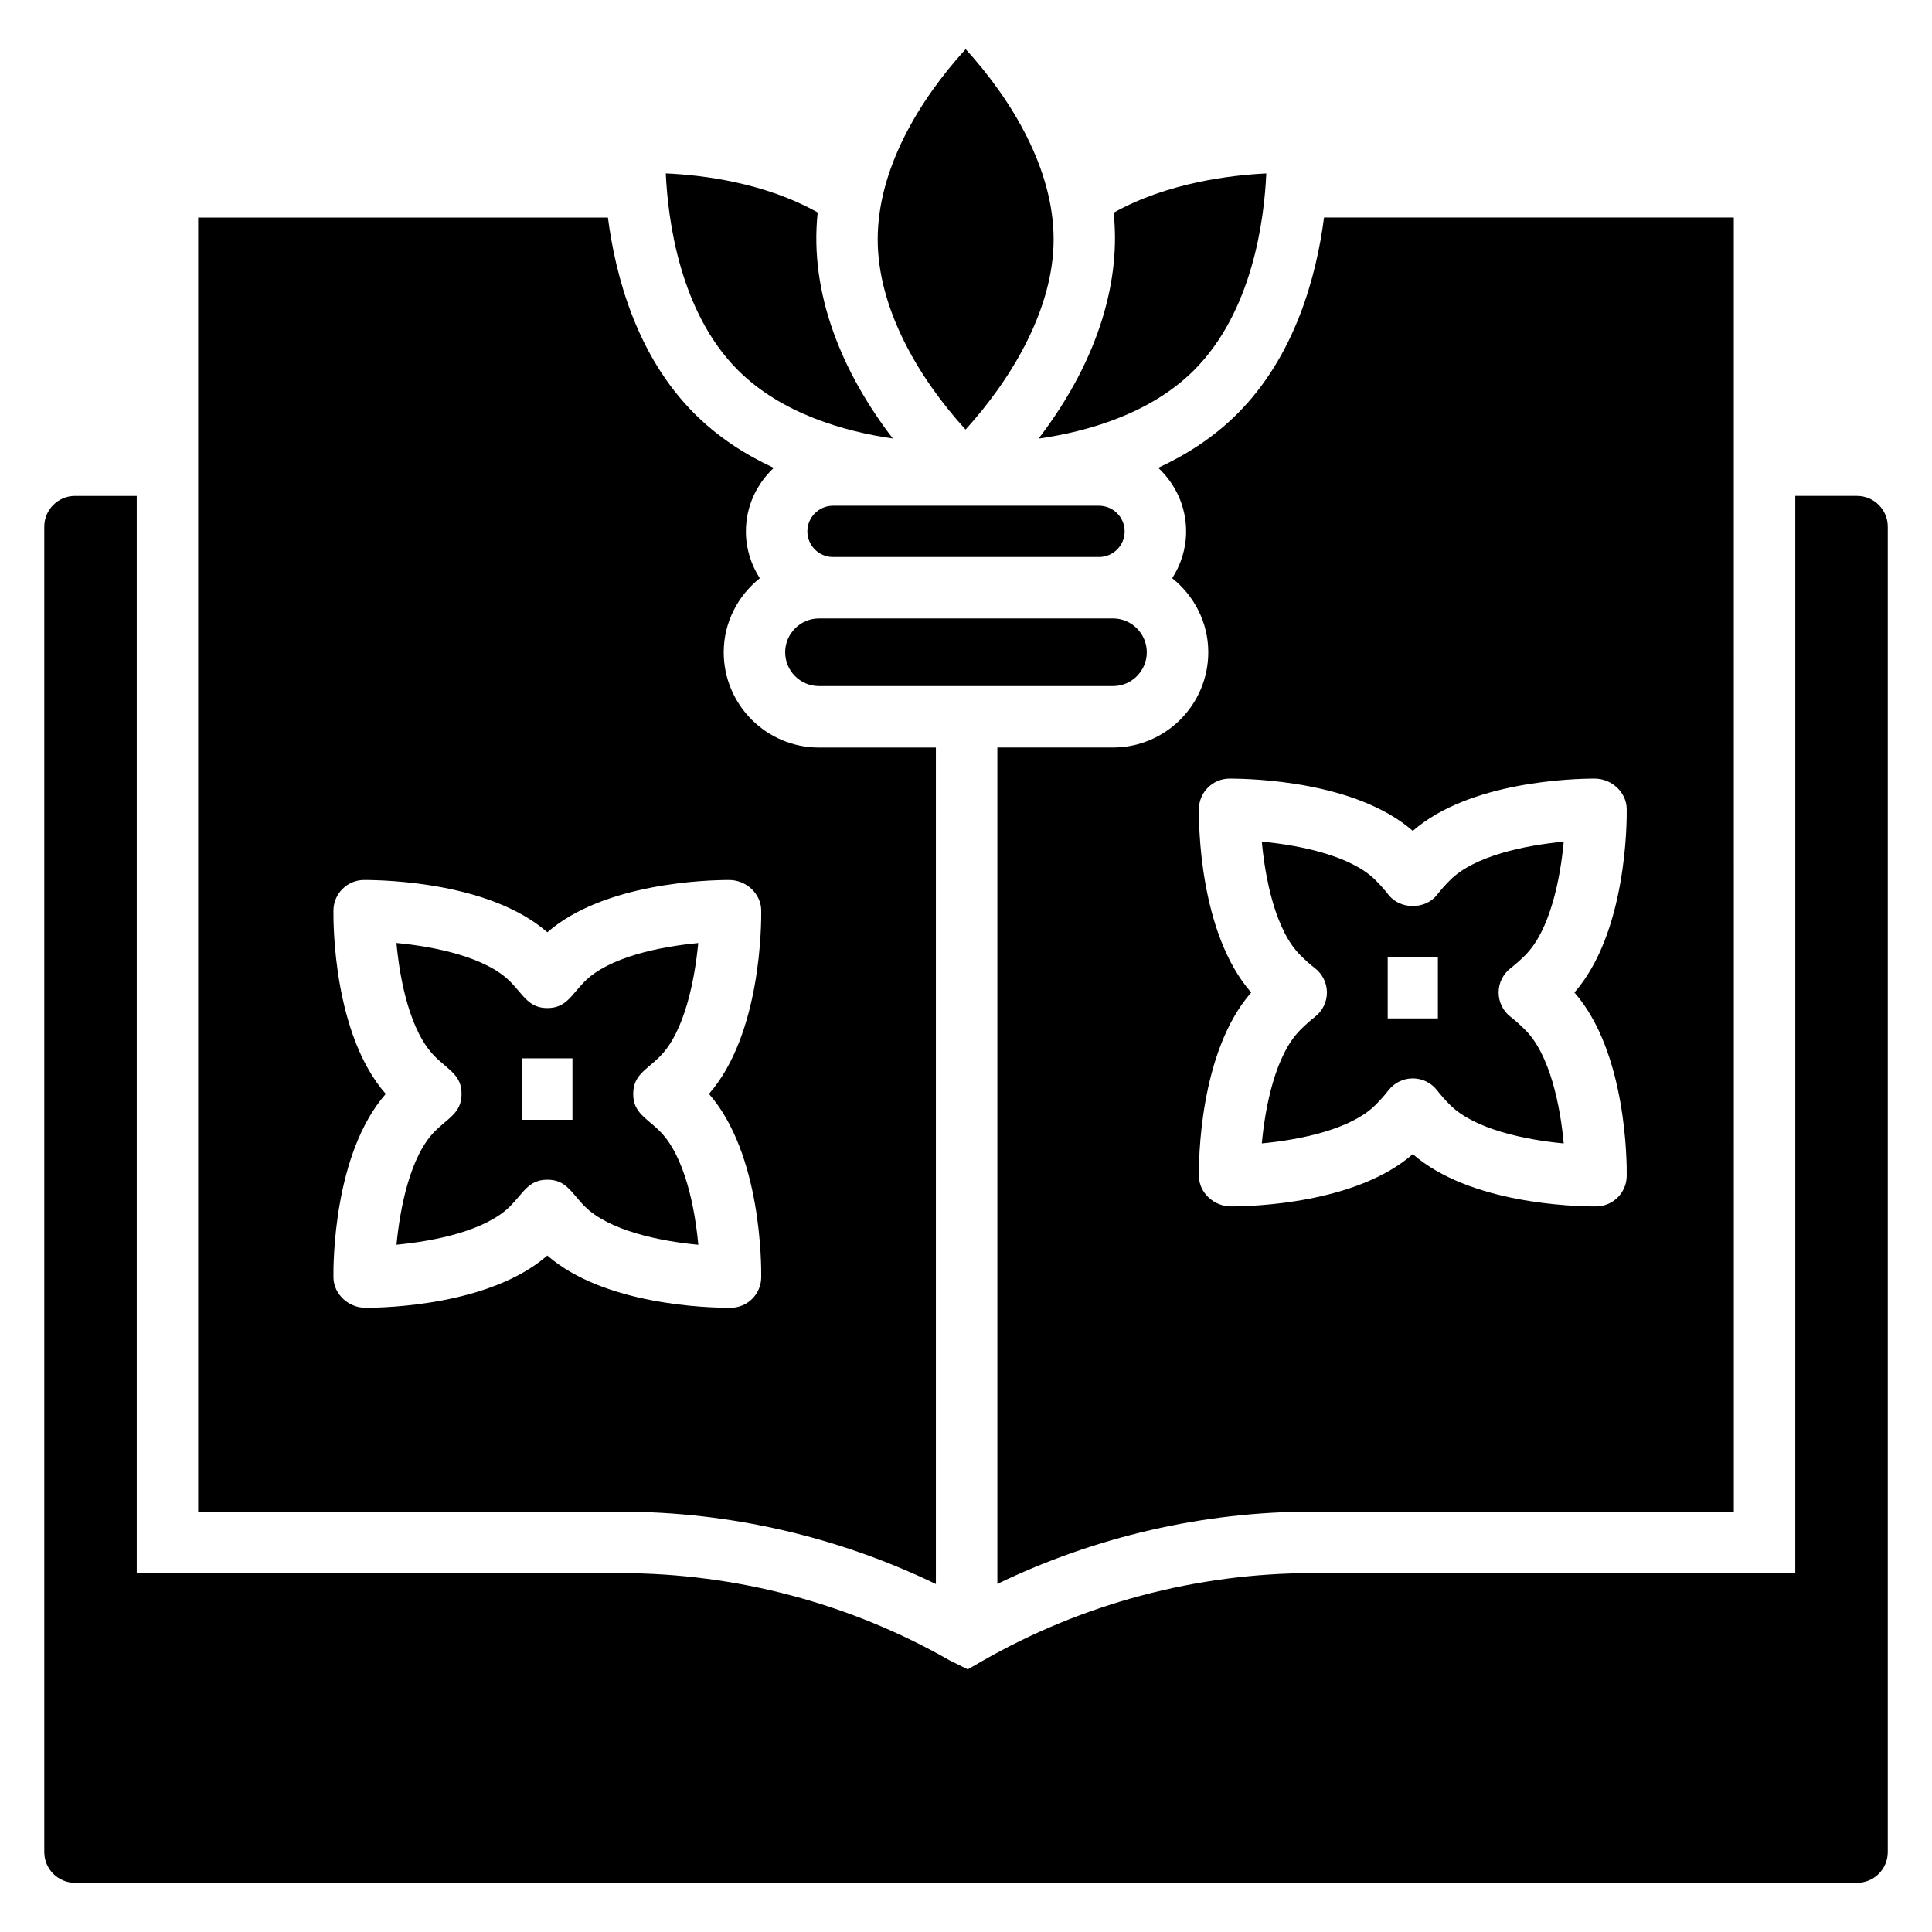
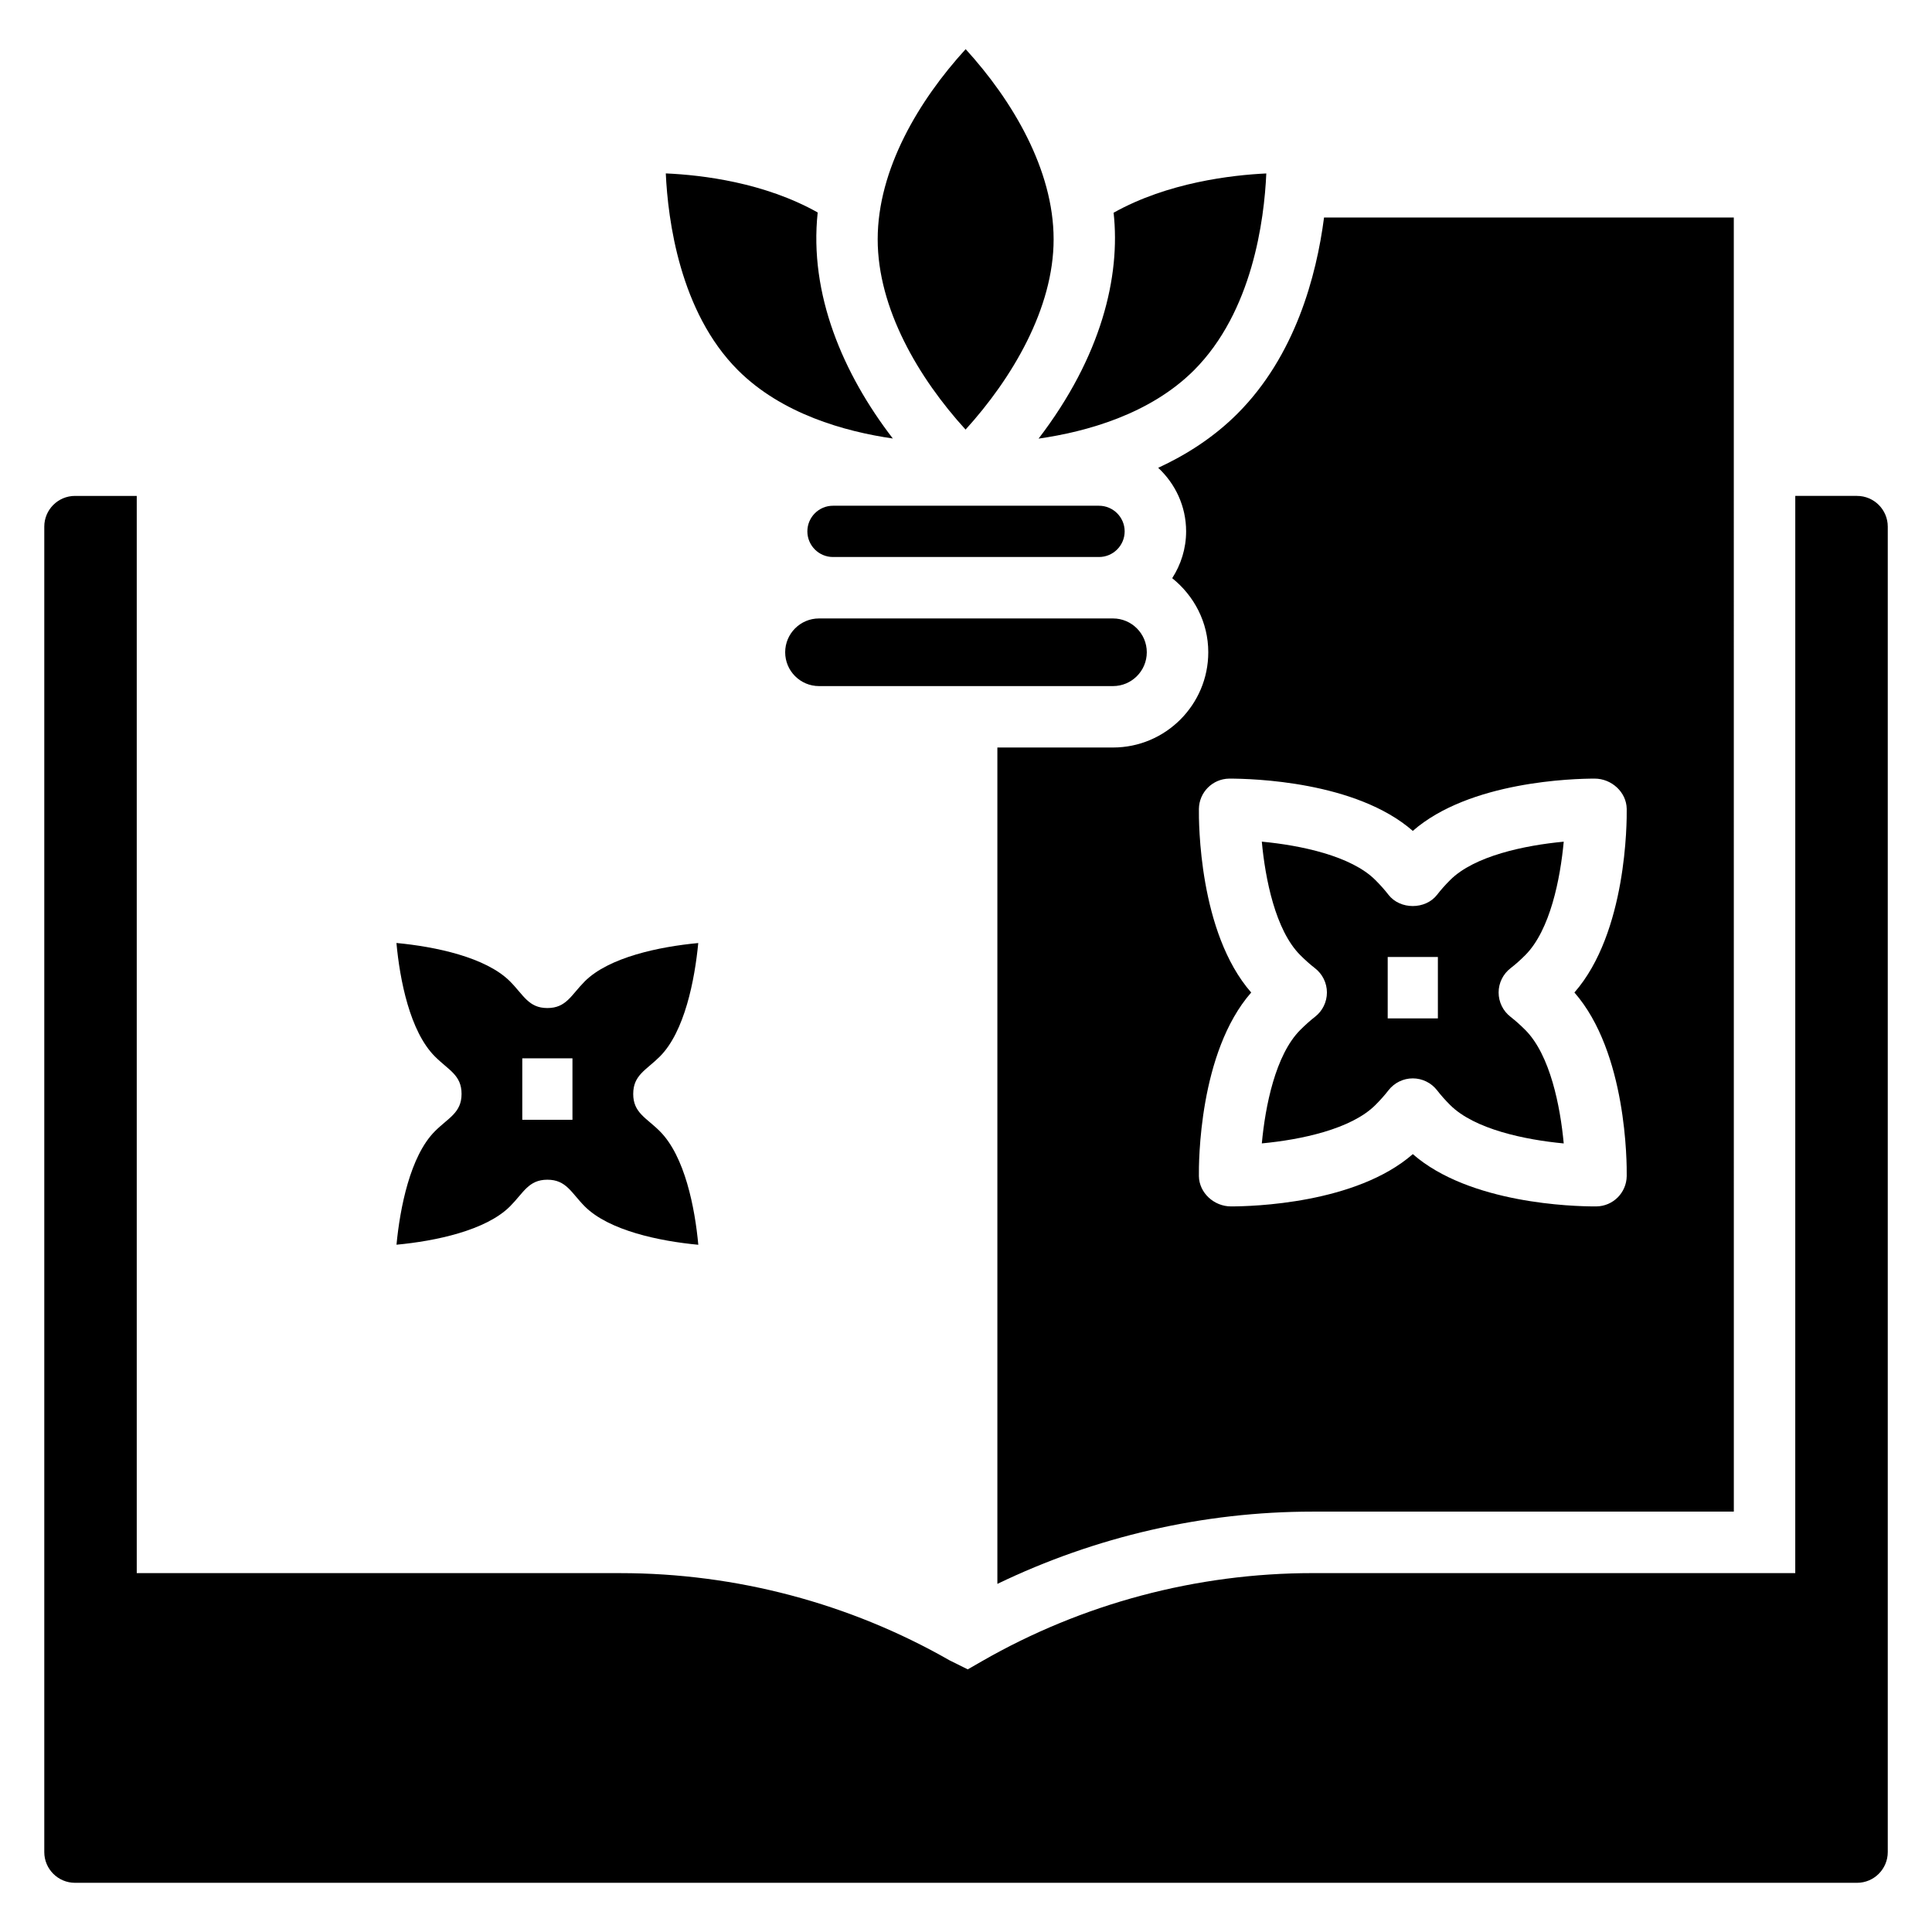
<svg xmlns="http://www.w3.org/2000/svg" fill="#000000" width="800px" height="800px" version="1.1" viewBox="144 144 512 512">
  <g>
    <path d="m352.08 316.86c0 4.941 4.023 8.961 8.961 8.961h77.91c4.938 0 8.961-4.019 8.961-8.961s-4.023-8.965-8.961-8.965h-77.91c-4.938 0-8.961 4.023-8.961 8.965z" />
    <path d="m423.22 207.42c0-18.48-10.957-36.852-23.312-50.395-12.41 13.586-23.312 31.871-23.312 50.395 0 18.324 10.832 36.762 23.289 50.426 12.32-13.566 23.336-32.094 23.336-50.426z" />
    <path d="m419.23 260.24c12.715-1.824 29.508-6.465 41.164-18.094 15.52-15.516 18.645-39.867 19.188-52.18-9.105 0.43-26.098 2.367-40.465 10.406 1.867 16.879-3.227 38.125-19.887 59.867z" />
    <path d="m488.6 416.93c-6.625 6.625-9.297 20.293-10.203 30.082 10.336-0.969 23.703-3.769 30.098-10.168 1.281-1.285 2.465-2.606 3.457-3.894 1.543-1.996 3.93-3.168 6.449-3.168 2.519 0 4.906 1.172 6.449 3.168 0.992 1.289 2.164 2.606 3.449 3.887 6.426 6.426 19.863 9.223 30.105 10.184-0.906-9.789-3.578-23.461-10.195-30.082-1.297-1.297-2.617-2.473-3.894-3.469-1.996-1.543-3.164-3.926-3.164-6.449 0-2.519 1.176-4.902 3.172-6.441 1.281-0.988 2.602-2.164 3.879-3.445 6.625-6.625 9.297-20.293 10.203-30.082-10.336 0.969-23.703 3.769-30.098 10.168-1.297 1.293-2.465 2.609-3.457 3.894-3.086 3.992-9.812 3.992-12.898 0-0.992-1.293-2.18-2.613-3.469-3.902-6.41-6.414-19.848-9.207-30.09-10.168 0.906 9.789 3.578 23.461 10.195 30.082 1.289 1.285 2.609 2.465 3.887 3.453 1.996 1.539 3.172 3.922 3.172 6.441 0 2.523-1.168 4.906-3.164 6.449-1.273 0.996-2.594 2.172-3.883 3.461zm23.156-19.324h13.297v16.285h-13.297z" />
    <path d="m357.96 284.82c0 3.746 3.047 6.793 6.789 6.793h70.5c3.746 0 6.797-3.051 6.797-6.793 0-3.746-3.055-6.793-6.797-6.793h-70.5c-3.742-0.004-6.789 3.047-6.789 6.793z" />
    <path d="m450.94 267.98c4.523 4.215 7.394 10.176 7.394 16.828 0 4.578-1.379 8.828-3.688 12.418 5.777 4.629 9.559 11.66 9.559 19.625 0 13.918-11.324 25.246-25.246 25.246h-30.645v221.65c25.973-12.523 54.566-19.152 83.539-19.152h111.63l-0.008-285.46v-57.488h-108.59c-2.016 15.504-7.641 36.672-22.988 52.016-6.281 6.266-13.527 10.875-20.965 14.316zm67.469 96.215c15.059-13.168 42.652-13.855 48.203-13.855 4.453 0 8.422 3.574 8.484 8.027 0.047 3.402 0.039 32.785-13.859 48.656 13.898 15.867 13.906 45.258 13.859 48.66-0.062 4.406-3.617 7.965-8.023 8.027h-0.461c-5.551 0-33.133-0.688-48.203-13.855-15.074 13.168-42.652 13.855-48.203 13.855-4.453 0-8.422-3.574-8.484-8.027-0.047-3.402-0.039-32.785 13.859-48.656-13.898-15.875-13.906-45.258-13.859-48.66 0.062-4.406 3.617-7.965 8.023-8.027h0.031c6.059 0 33.586 0.707 48.633 13.855z" />
    <path d="m380.61 260.21c-13.191-17.133-22.242-38.285-19.91-59.902-14.137-7.938-30.551-9.926-40.258-10.352 0.566 12.328 3.707 36.727 19.109 52.133 11.621 11.617 28.352 16.281 41.059 18.121z" />
-     <path d="m392.02 563.79v-221.68h-30.98c-13.922 0-25.246-11.328-25.246-25.246 0-7.969 3.781-15 9.562-19.629-2.309-3.594-3.684-7.836-3.684-12.414 0-6.656 2.871-12.613 7.391-16.828-7.469-3.453-14.738-8.082-21.035-14.383-15.305-15.305-20.914-36.453-22.922-51.953h-108.59v342.95h111.88c29.035 0 57.672 6.641 83.625 19.18zm-151.17-73.211c-4.453 0-8.422-3.574-8.484-8.027-0.047-3.402-0.047-32.781 13.859-48.656-13.906-15.863-13.906-45.258-13.859-48.66 0.062-4.41 3.617-7.965 8.023-8.027h0.031c6.059 0 33.586 0.707 48.633 13.855 15.074-13.168 42.645-13.855 48.195-13.855 4.453 0 8.422 3.574 8.484 8.027 0.047 3.402 0.047 32.785-13.852 48.656 13.898 15.867 13.898 45.258 13.852 48.66-0.062 4.41-3.617 7.965-8.023 8.027h-0.461c-5.551 0-33.133-0.688-48.203-13.855-15.078 13.164-42.645 13.855-48.195 13.855z" />
    <path d="m311.81 433.9c0-5.016 3.449-6.305 7.055-9.906 6.574-6.574 9.254-20.367 10.18-30.078-10.328 0.965-23.688 3.769-30.082 10.16-3.594 3.606-4.883 7.059-9.883 7.066h-0.016c-5.004 0-6.285-3.43-9.914-7.074-6.41-6.414-19.848-9.207-30.09-10.168 0.898 9.789 3.57 23.461 10.195 30.078 3.621 3.633 7.062 4.902 7.062 9.918 0 5.023-3.504 6.328-7.055 9.887-6.574 6.574-9.262 20.367-10.188 30.078 10.328-0.965 23.688-3.769 30.082-10.16 3.598-3.609 4.898-7.066 9.906-7.066 5.027 0 6.34 3.492 9.906 7.074 6.41 6.414 19.848 9.211 30.09 10.168-0.898-9.789-3.57-23.461-10.188-30.082-3.578-3.586-7.062-4.879-7.062-9.895zm-16.102 6.852h-13.297v-16.285h13.297z" />
    <path d="m636.13 275.42h-16.363l-0.004 285.47h-127.91c-30.734 0-61.035 8.07-87.625 23.348l-3.762 2.16-4.828-2.394c-26.438-15.121-56.605-23.109-87.238-23.109l-128.16-0.004v-285.47h-16.363c-4.492 0-8.141 3.652-8.141 8.141v351.26c0 4.488 3.648 8.141 8.141 8.141h472.26c4.492 0 8.141-3.652 8.141-8.141v-351.26c0-4.484-3.648-8.141-8.141-8.141z" />
  </g>
</svg>